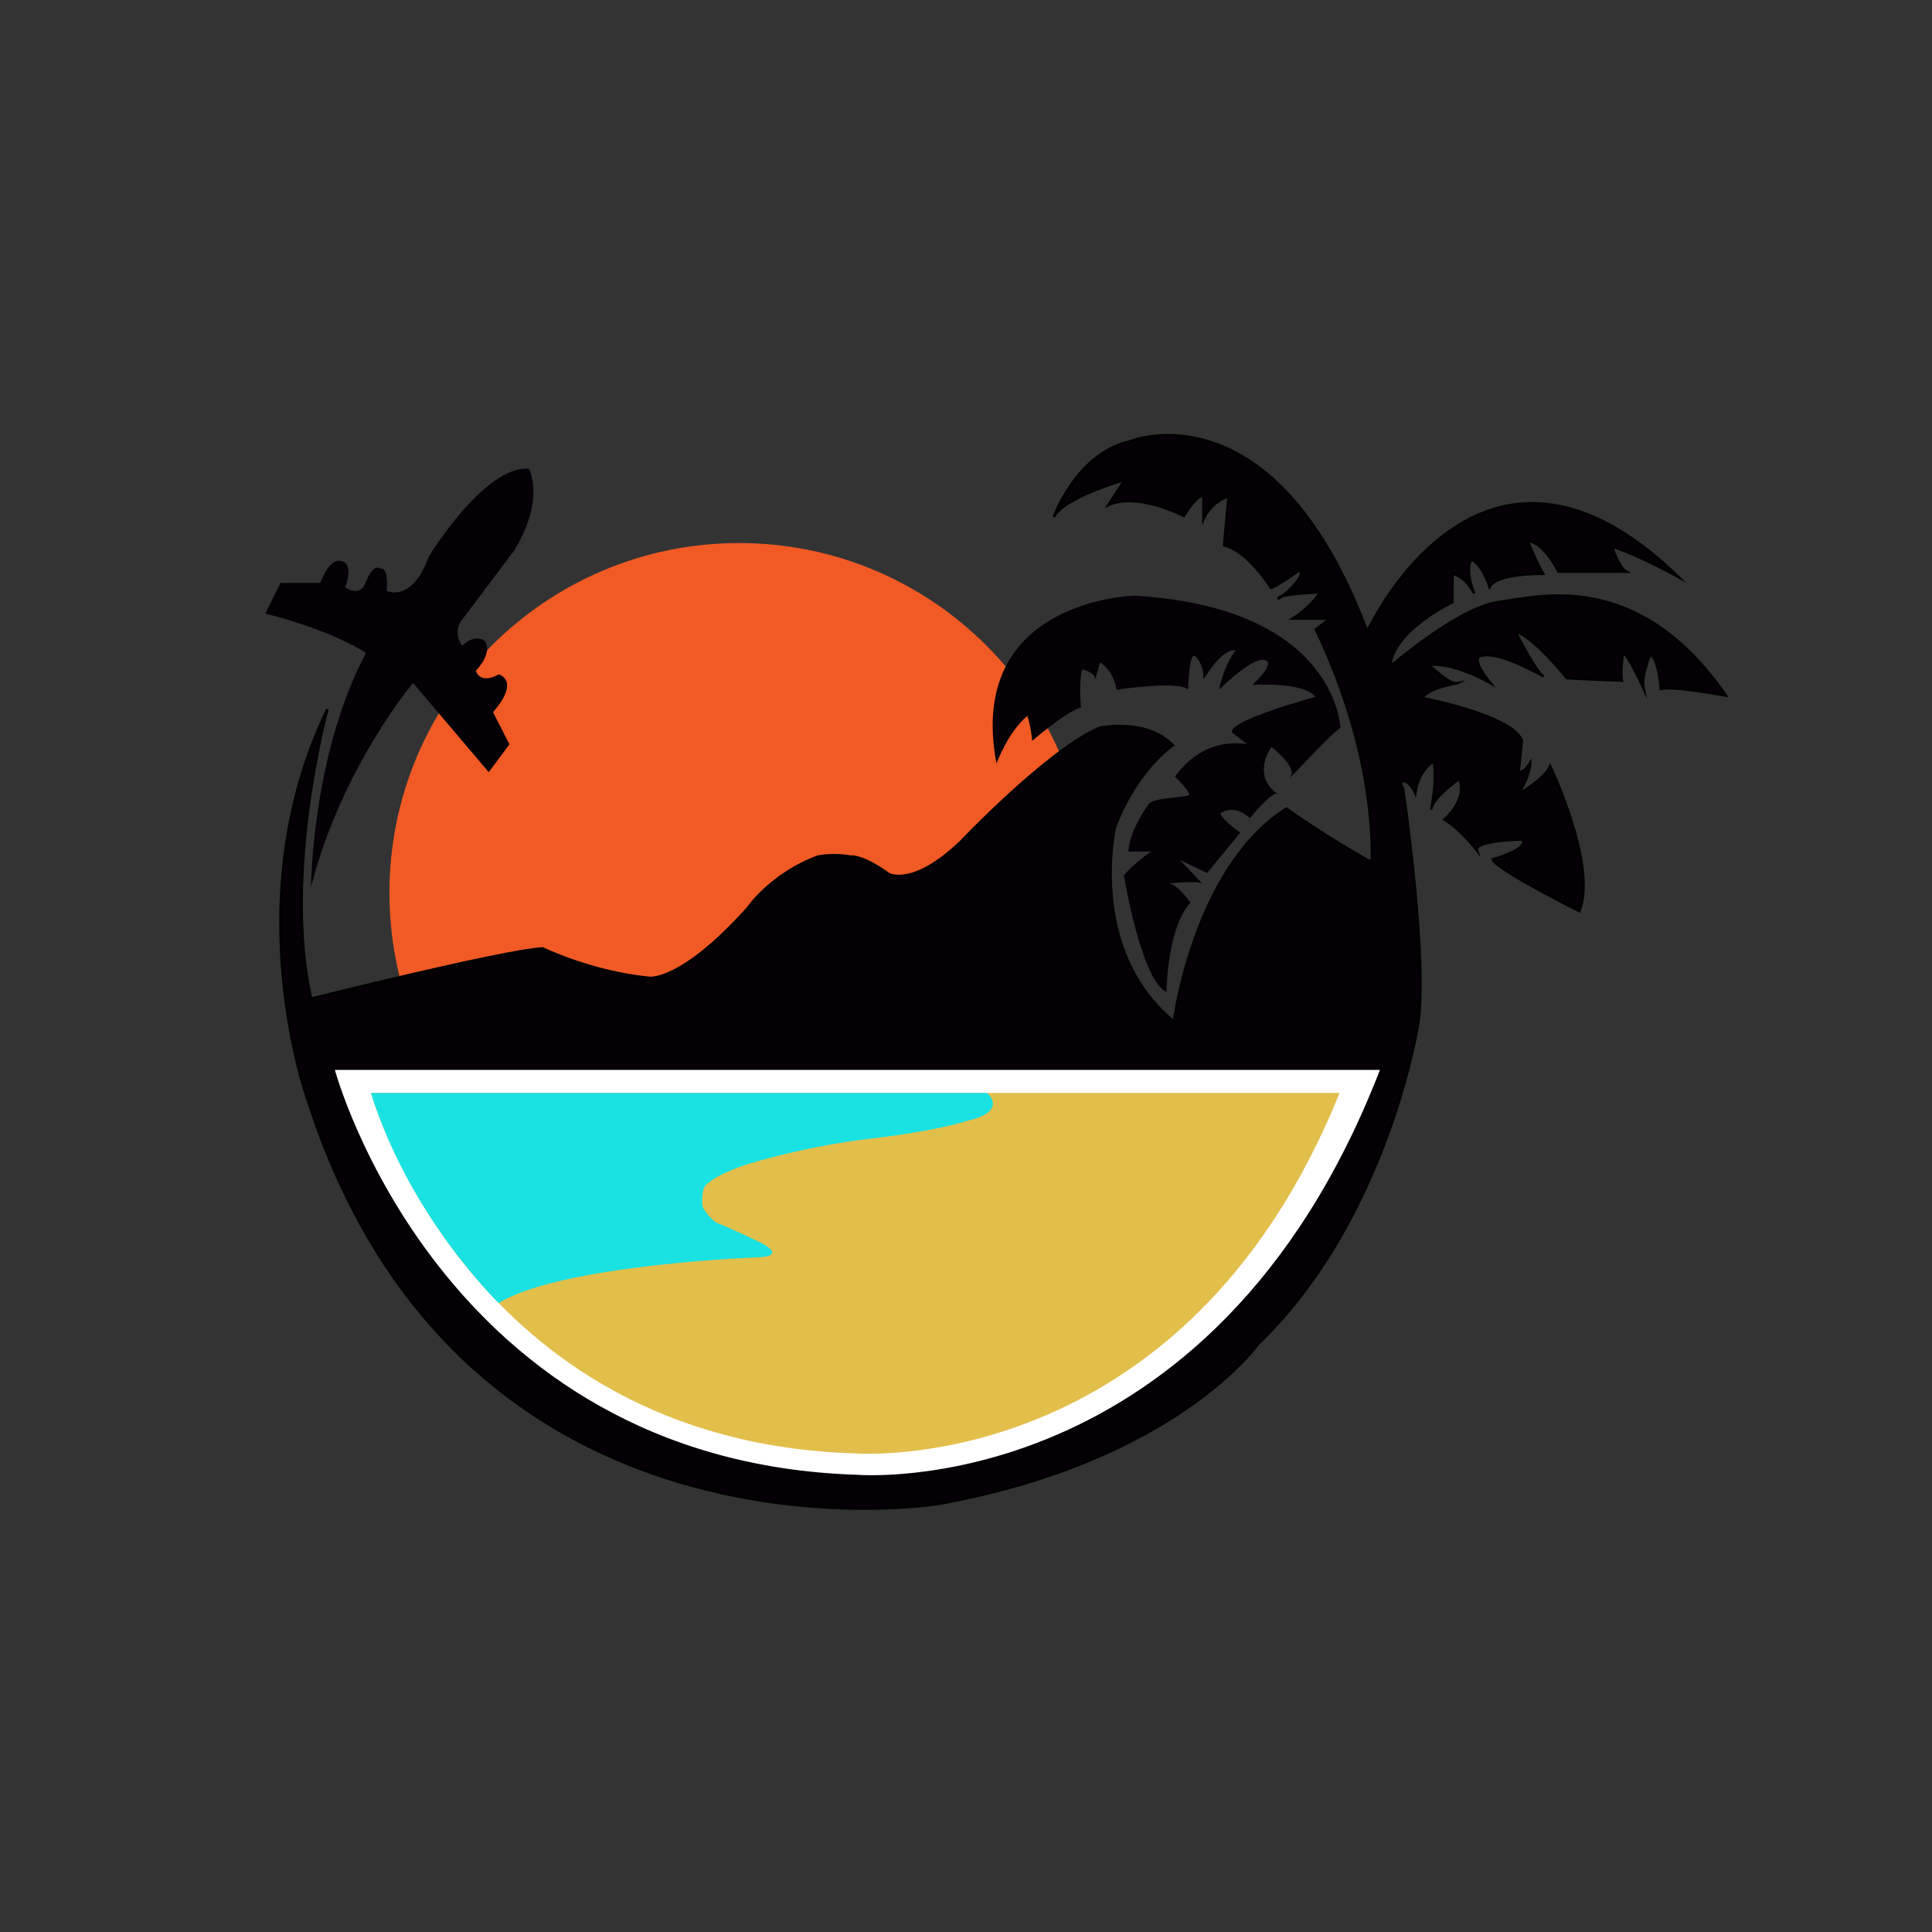
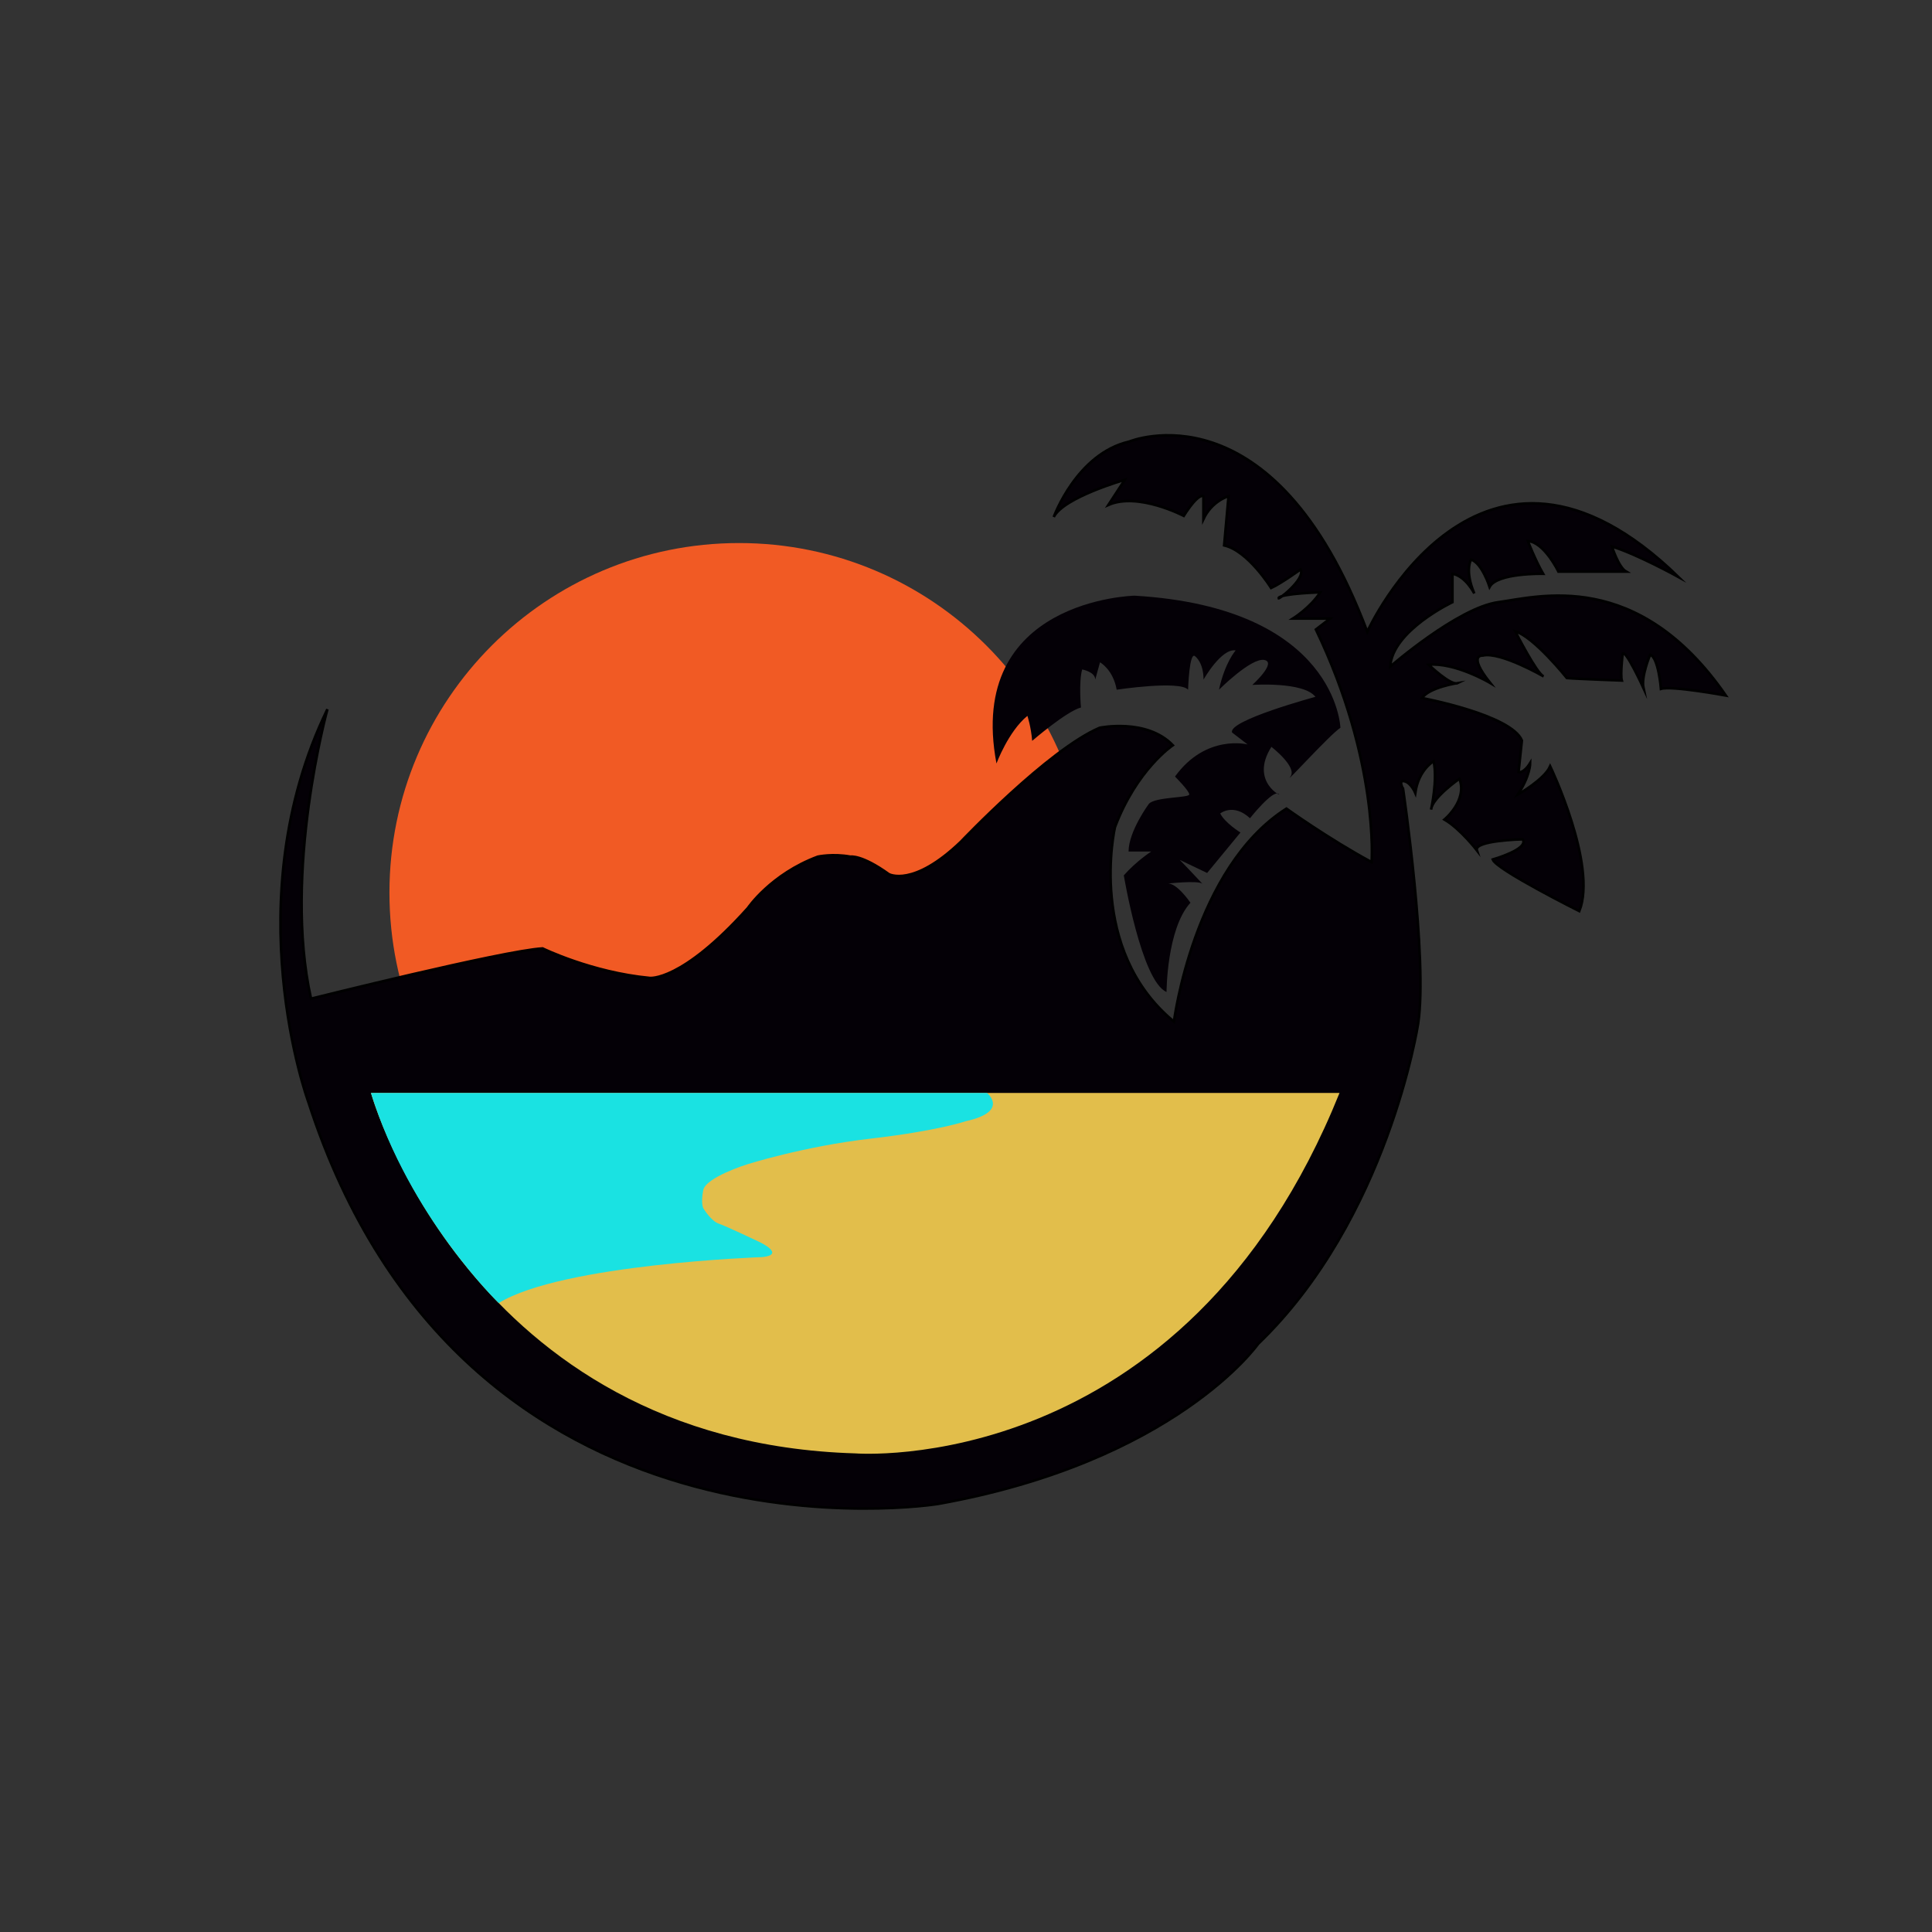
<svg xmlns="http://www.w3.org/2000/svg" data-bbox="103 168.975 566.99 416.637" viewBox="0 0 750 750" data-type="ugc">
  <rect x="0" y="0" width="750" height="750" fill="#333333" stroke="none" />
  <g>
    <path fill="#f15a24" d="M422.64 346.54c0 74.962-60.768 135.73-135.73 135.73-74.962 0-135.73-60.768-135.73-135.73 0-74.962 60.768-135.73 135.73-135.73 74.962 0 135.73 60.768 135.73 135.73z" />
    <path d="M544.68 306.28s9.7 65.99 5.82 91.22c0 0-11.64 75.69-62.11 124.21 0 0-32.02 45.61-124.21 62.11 0 0-184.37 30.08-244.54-156.23 0 0-28.58-78.06 7.46-152.27 0 0-17.39 63.18-6.36 112.37 0 0 74.63-18.66 89.89-19.51 0 0 19.08 9.33 41.55 11.45 0 0 12.3 1.7 38.16-27.14 0 0 8.9-13.14 27.14-19.93 0 0 5.82-1.27 12.66 0 0 0 4.3-.85 14.9 6.78 0 0 9.33 5.32 27.99-12.6 0 0 33.92-35.73 53.85-44.22 0 0 18.23-3.82 28.41 6.78 0 0-13.99 9.33-22.47 31.8 0 0-11.02 47.49 22.9 75.48 0 0 7.63-59.79 43.67-82.68 0 0 16.38 11.76 33.07 20.78 0 0 2.97-39.01-21.63-90.32l5.51-4.24h-14.42s6.78-4.24 10.6-10.18c0 0-14.84.42-16.11 2.12-1.27 1.7 10.6-7.21 8.48-11.02 0 0-7.63 5.51-11.45 7.21 0 0-8.9-14.42-18.23-16.54l1.7-19.08s-6.36 1.7-9.75 8.9v-8.9s-1.7-1.7-7.63 7.63c0 0-17.81-9.33-29.26-4.24l6.36-9.75s-23.75 6.78-27.56 14.42c0 0 8.9-24.59 29.26-29.26 0 0 55.97-23.32 92.44 73.78 0 0 43.67-96.25 120.85-21.2 0 0-16.11-8.9-25.87-11.87 0 0 2.54 8.06 5.51 9.75h-26.29s-5.51-11.45-11.87-11.87c0 0 2.97 7.63 5.94 12.72 0 0-17.81-.42-20.78 5.09 0 0-2.97-9.33-7.21-10.6 0 0-2.54 4.24 1.27 13.14 0 0-3.39-6.78-8.48-7.63v11.02s-23.32 11.02-24.17 25.02c0 0 26.29-22.9 41.98-25.02 15.69-2.12 54.09-13.21 88.34 36.24 0 0-21.01-3.88-25.21-2.59 0 0-.97-12.28-4.2-13.25 0 0-3.56 8.4-2.59 12.93 0 0-7.11-15.51-8.08-13.25 0 0-.97 8.08-.32 10.34 0 0-18.1-.65-21.33-.97 0 0-12.93-16.16-20.04-18.1 0 0 8.4 16.48 10.99 17.45 0 0-16.81-9.7-23.59-8.08 0 0-6.14-.65 2.91 10.67 0 0-13.57-8.08-23.92-7.11 0 0 8.73 8.4 11.31 7.11 0 0-10.99 1.62-13.9 5.82 0 0 34.58 6.46 38.78 16.48l-1.29 12.28s1.94.65 4.52-3.56c0 0 0 5.17-4.85 12.28 0 0 10.34-5.82 12.6-10.99 0 0 18.42 38.46 11.31 56.23 0 0-32.32-16.16-33.61-20.04 0 0 14.22-4.03 11.63-7.83 0 0-19.07.4-17.78 4.28 0 0-6.46-8.4-12.6-11.96 0 0 9.05-7.43 5.82-15.84 0 0-10.67 7.43-10.99 11.96 0 0 2.59-11.63.97-18.74 0 0-5.82 3.23-7.11 12.28 0 0-1.62-3.88-4.2-4.52s-.54 3-.54 3z" fill="#040006" stroke="#000000" stroke-miterlimit="10" />
    <path d="M520.35 282.52s-1.39-46.66-79.93-51.28c0 0-65.61 1.39-53.59 65.14 0 0 4.62-12.47 12.01-18.48 0 0 1.39 4.16 1.85 9.7 0 0 13.4-11.55 18.94-12.94 0 0-.92-9.7.46-14.78 0 0 5.08.92 5.08 3.93l1.85-6.7s5.08 2.77 6.47 10.63c0 0 24.49-3.7 27.72 0 0 0 .46-15.25 2.77-12.94 0 0 3.23 2.31 3.23 9.01 0 0 6.93-12.24 12.47-11.32 0 0-4.16 4.62-6.47 15.25 0 0 12.47-12.47 17.56-11.55 5.08.92-4.62 9.7-4.62 9.7s19.87-1.39 24.49 4.62c0 0-34.19 9.24-32.34 13.86l6.01 4.62s-16.17-4.16-28.18 12.47c0 0 5.54 5.54 5.54 6.93 0 1.39-13.4.92-15.71 3.7 0 0-7.85 10.63-7.85 18.48h8.78s-5.67 3.63-10.63 9.24c0 0 6.85 41.12 16.59 45.28 0 0 .04-24.49 9.28-34.65 0 0-5.63-8.32-9.28-7.39 0 0 12.05-1.39 13.9 0 0 0-6.47-6.93-8.78-9.24l10.63 5.08 12.94-15.71s-6.01-3.7-7.85-7.39c0 0 5.08-4.16 11.55 1.85 0 0 8.78-11.09 11.09-9.47 2.31 1.62-11.55-4.39-2.77-18.25 0 0 10.16 7.85 7.39 11.55s15.24-16.25 19.4-18.95z" fill="#040006" />
-     <path d="M535.69 415.33H130s40.85 152.13 202.84 157.18c0 0 137.59 11.53 202.85-157.18z" fill="#ffffff" />
-     <path d="M120.74 344.36s.28-51.27 21.34-90.9c0 0-12.47-8.59-39.08-15.24l5.89-11.92h15.45s3.6-10.53 8.59-8.31c0 0 4.43.55 1.11 9.98 0 0 5.82 4.43 8.04-2.22 0 0 2.77-7.21 5.54-4.99 0 0 3.33-1.39 2.49 8.59 0 0 9.7 4.99 16.35-13.3 0 0 21.62-35.47 38.8-34.09 0 0 6.65 11.36-5.54 31.59l-21.06 27.99s-2.77 4.43.83 9.15c0 0 3.88-4.43 8.31-2.22 0 0 4.43 3.6-3.05 11.92 0 0 1.39 5.54 8.87 1.39 0 0 8.59 2.22-2.22 14.69l6.37 12.47-8.04 10.81-29.38-34.64c.02-.01-27.7 32.69-39.61 79.25z" fill="#040006" />
    <path d="M520 424.28H144s37.86 135.43 188 139.92c0 0 127.52 10.27 188-139.92z" fill="#e2be4b" />
    <path d="M144 424.28h239.16s8.84 7.17-8.16 10.95c0 0-11 3.78-37 6.78s-48 10-48 10-16 5-17 10 0 7 0 7 3 5 6 6 16.1 7.27 16.1 7.27 9.9 4.72.9 5.72c0 0-77.8 2.69-102.4 17.84 0 0-34.6-33.29-49.6-81.56z" fill="#1ae2e2" />
  </g>
</svg>